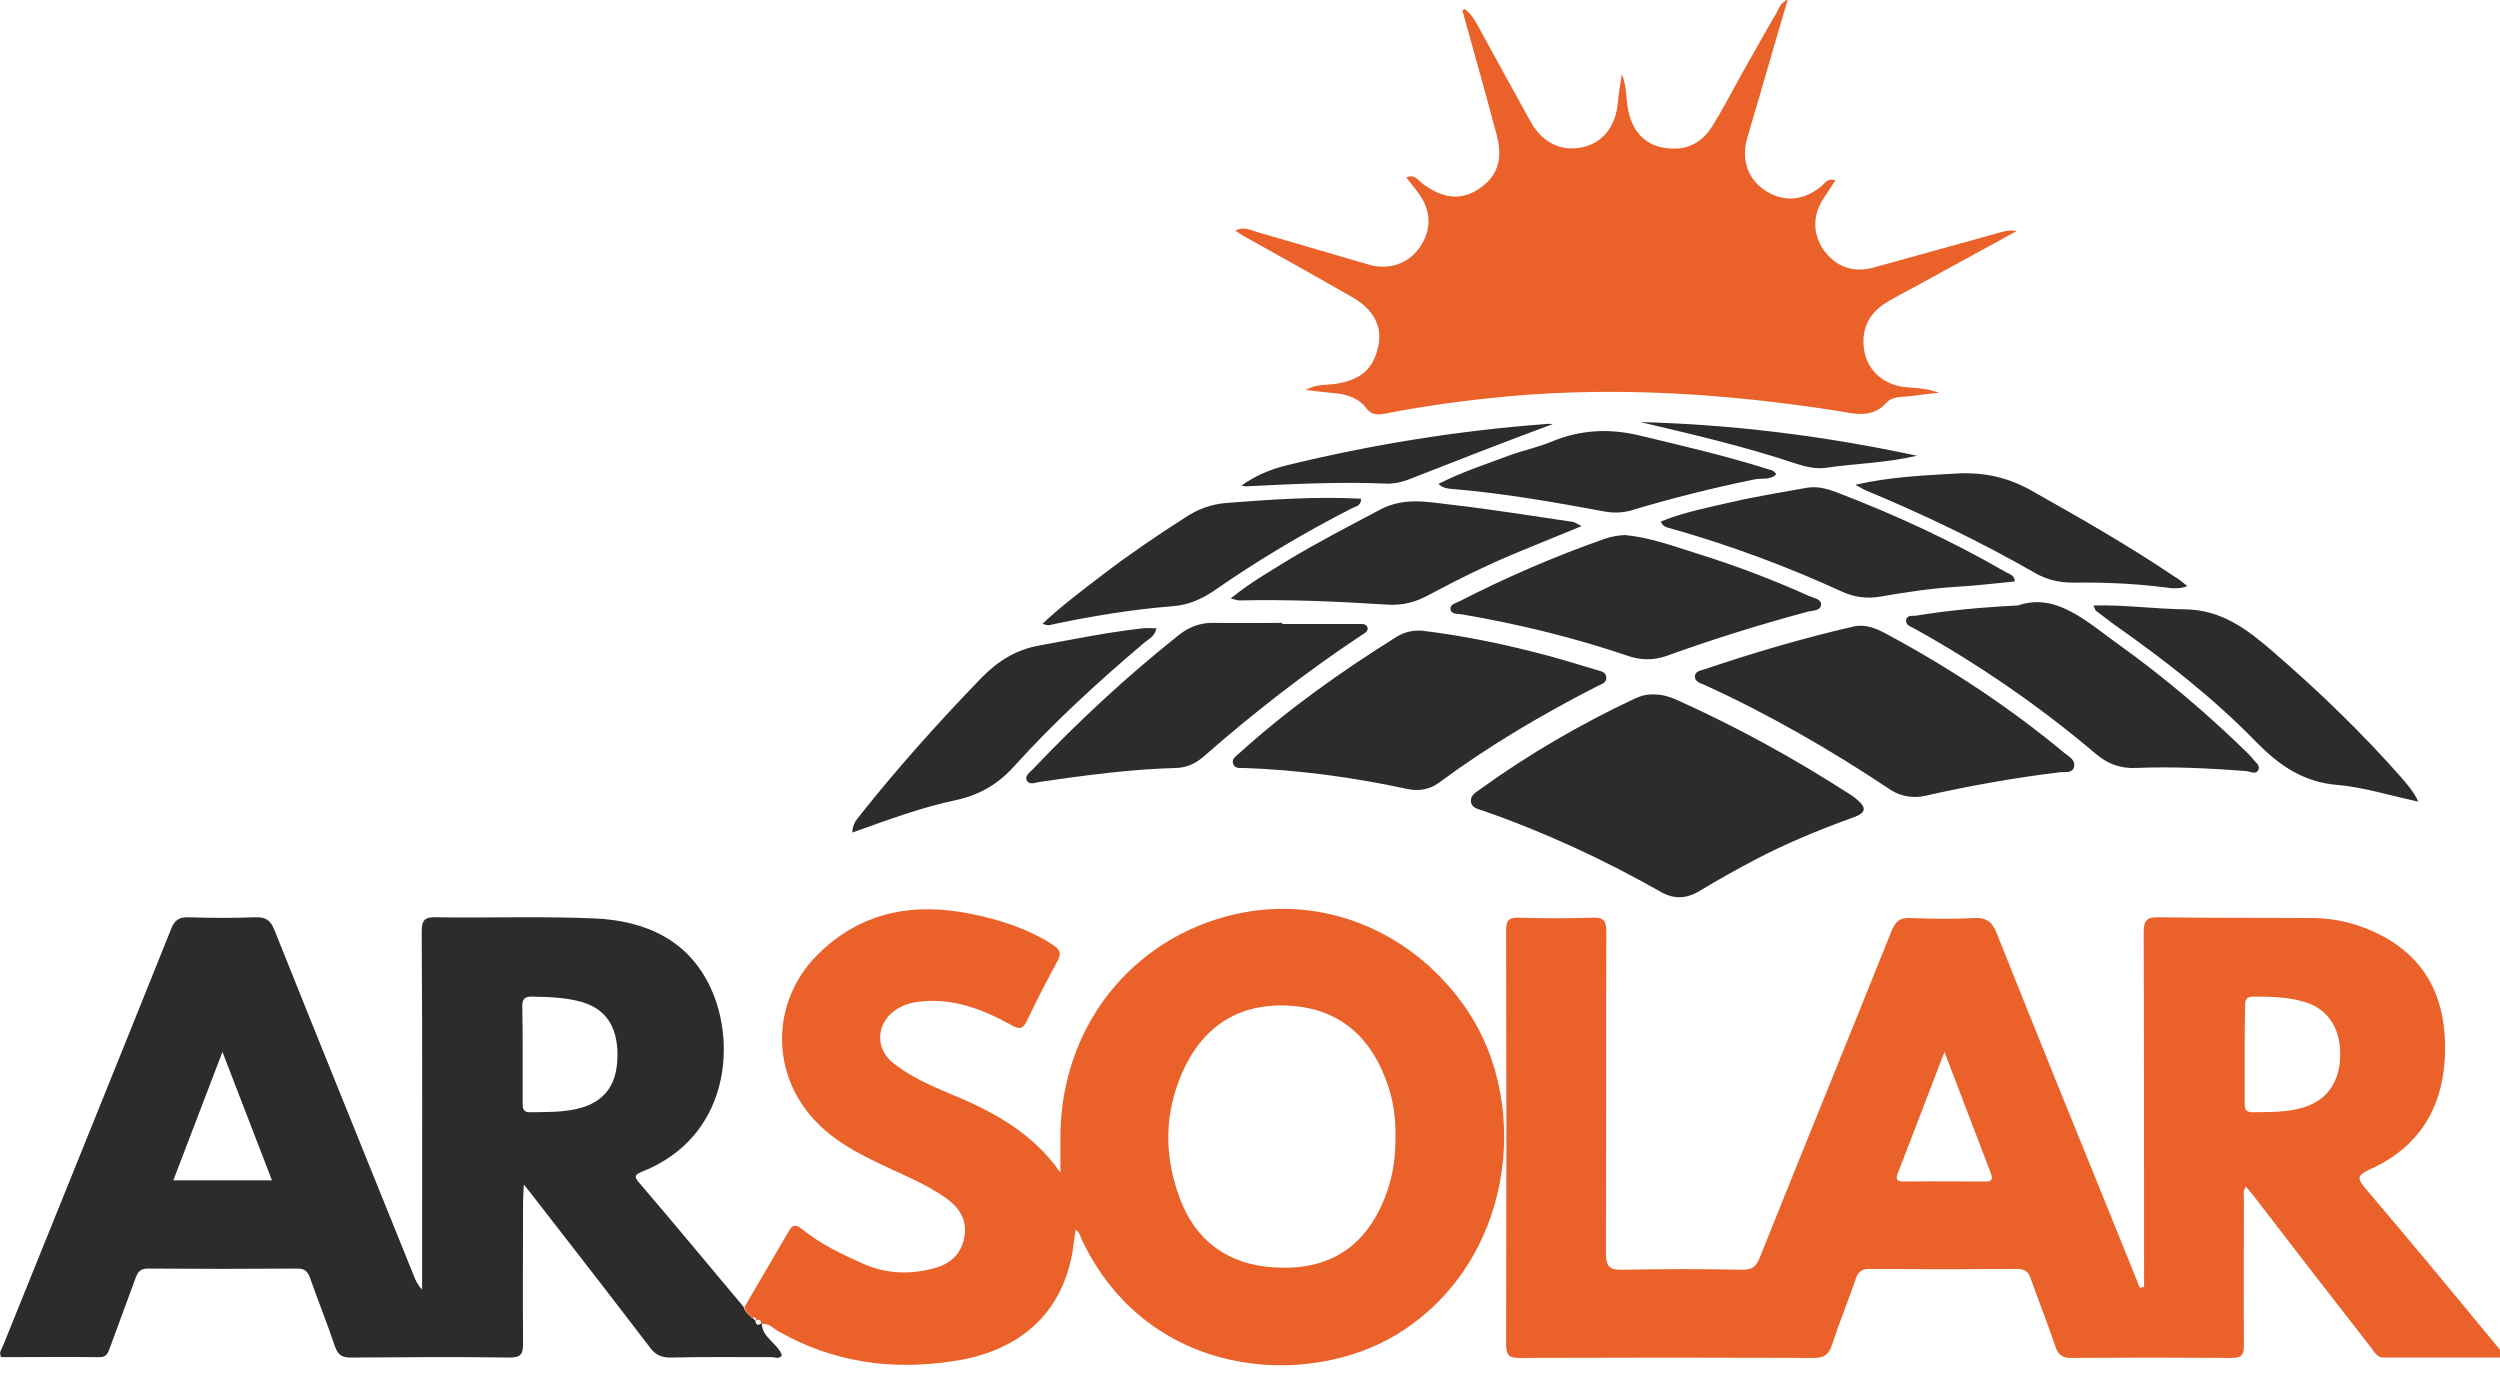
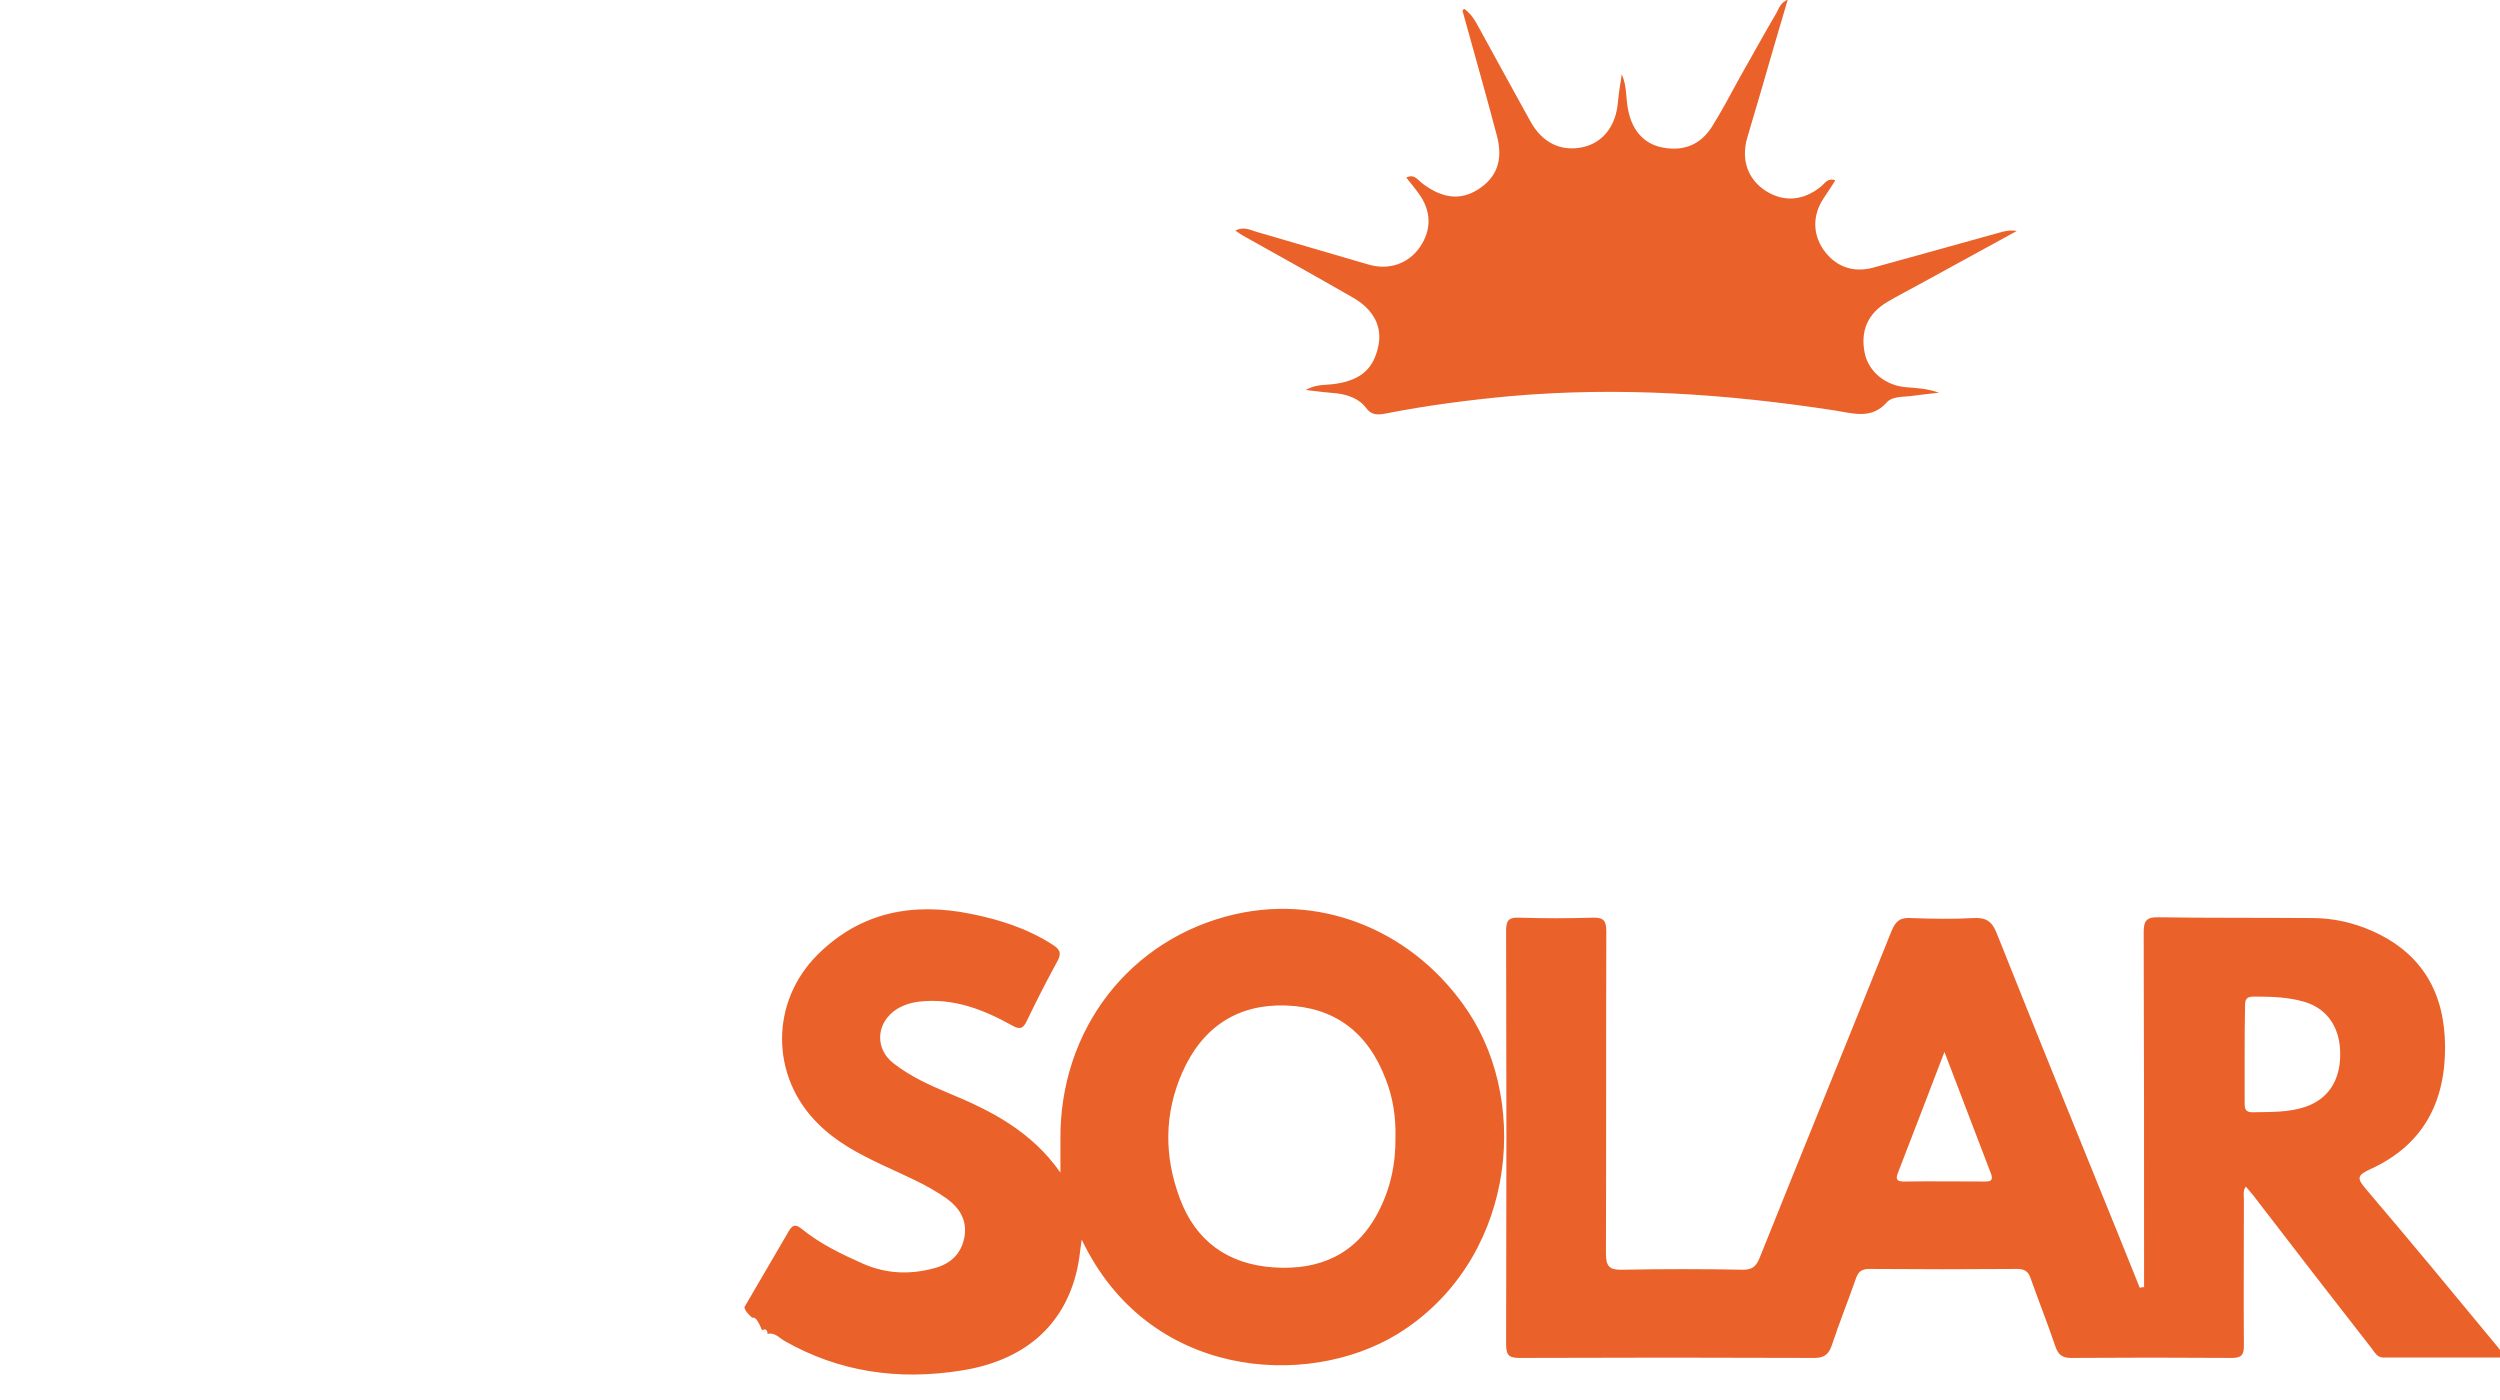
<svg xmlns="http://www.w3.org/2000/svg" id="Layer_1" x="0px" y="0px" viewBox="0 0 646.2 362" style="enable-background:new 0 0 646.2 362;" xml:space="preserve">
  <style type="text/css">	.st0{fill:#2D2C2B;}	.st1{fill:#EA6129;}</style>
  <g>
-     <path class="st0" d="M196.9,342.3c0.3,3.6,4.1,4.9,5.2,8c-0.6,1.1-1.8,0.5-2.6,0.5c-8.7,0-17.5-0.1-26.2,0.1  c-2.4,0-3.9-0.7-5.3-2.6c-10-13.1-20.1-26.1-30.2-39.1c-0.6-0.8-1.2-1.5-2.4-3c-0.1,2.1-0.2,3.4-0.2,4.7c0,12.1-0.1,24.2,0,36.3  c0,2.6-0.4,3.7-3.4,3.7c-13.7-0.2-27.5-0.1-41.2,0c-2.3,0-3.2-0.7-4-2.8c-2-6-4.4-11.9-6.5-17.9c-0.6-1.6-1.4-2.3-3.2-2.3  c-12.9,0.1-25.7,0.1-38.6,0c-1.9,0-2.6,0.7-3.2,2.3c-2.2,6.1-4.5,12.1-6.7,18.2c-0.5,1.3-0.8,2.4-2.7,2.4c-8.5-0.1-17,0-25.4,0  c-0.7-1.3,0.2-2.1,0.5-3c14.5-35.9,29-71.7,43.4-107.6c0.9-2.3,2-3.2,4.6-3.1c5.7,0.2,11.5,0.2,17.2,0c2.6-0.1,3.9,0.7,4.9,3.2  c11.9,29.8,24,59.5,36,89.3c0.5,1.3,1,2.5,2.2,3.7c0-1.2,0-2.5,0-3.7c0-29.6,0.1-59.1-0.1-88.7c0-3.2,0.8-3.9,3.9-3.8  c13.6,0.2,27.3-0.3,40.9,0.3c13.1,0.6,24.3,5.6,30,18.2c6.5,14.2,4.7,38.2-17.7,47.2c-1.9,0.8-2.4,1.2-0.9,2.9  c9.1,10.6,18,21.4,27,32.1c0.3,1.2,1.2,1.9,2,2.7c0.4,0.3,0.8,0.6,1.1,0.8l-0.1,0c0.2,0.8,0.4,1.6,1.5,0.8L196.9,342.3z   M135.1,272.4c0,4.2,0,8.5,0,12.7c0,1.3,0,2.4,1.9,2.4c4.6-0.1,9.2,0.1,13.7-1.3c6.1-2,9-6.4,8.9-13.9c-0.1-7.1-3.1-11.5-9.2-13.3  c-4.2-1.2-8.6-1.3-13-1.4c-1.8,0-2.4,0.7-2.4,2.4C135.1,264.2,135.1,268.3,135.1,272.4z M57.5,271.9c-4.5,11.7-8.6,22.5-12.7,33.2  c8.7,0,16.9,0,25.5,0C66.1,294.2,62,283.6,57.5,271.9z" />
-     <path class="st1" d="M554.2,332.7c0-1.3,0-2.7,0-4c0-29.2,0-58.4-0.1-87.6c0-3,0.6-4.1,3.9-4c13.2,0.2,26.5,0.1,39.7,0.2  c5.4,0,10.7,1.2,15.6,3.4c12.9,5.8,18.7,16.1,18.7,30.1c0,14.4-5.9,25.3-19.3,31.4c-3.5,1.6-3.5,2.4-1.2,5.1  c11.6,13.6,22.9,27.3,34.3,41.1c0.5,0.6,1,1.4,1.8,2.5c-10.9,0-21.2,0-31.5,0c-1.7,0-2.3-1.4-3.1-2.4c-10-12.8-19.9-25.6-29.8-38.5  c-0.8-1.1-1.7-2.1-2.7-3.3c-0.8,1.1-0.5,2.3-0.5,3.3c0,12.6-0.1,25.2,0,37.8c0,2.4-0.6,3.2-3.1,3.2c-13.9-0.1-27.7-0.1-41.6,0  c-2.3,0-3.3-0.9-4-2.9c-2-5.9-4.3-11.7-6.4-17.6c-0.6-1.8-1.5-2.5-3.5-2.5c-12.7,0.1-25.5,0.1-38.2,0c-2,0-2.9,0.7-3.5,2.5  c-2,5.8-4.3,11.4-6.2,17.2c-0.8,2.3-1.9,3.3-4.5,3.3c-25.4-0.1-50.7-0.1-76.1,0c-2.7,0-3.6-0.5-3.6-3.5c0.1-35.7,0.1-71.3,0-107  c0-2.6,0.7-3.4,3.3-3.3c6.4,0.2,12.7,0.2,19.1,0c2.9-0.1,3.5,0.9,3.5,3.6c-0.1,27.7,0,55.4-0.1,83.1c0,3.5,0.9,4.4,4.3,4.3  c10.4-0.2,20.7-0.2,31.1,0c2.4,0,3.4-0.8,4.3-3c11.3-28.2,22.8-56.3,34.1-84.5c1.1-2.7,2.3-3.6,5.1-3.4c5.4,0.2,10.8,0.3,16.1,0  c3.3-0.2,4.8,0.9,6,3.9c10.4,26.1,21,52.2,31.6,78.3c1.8,4.5,3.6,9,5.4,13.4C553.6,332.7,553.9,332.7,554.2,332.7z M580.2,272.5  c0,4.2,0,8.5,0,12.7c0,1.4,0.2,2.3,2,2.3c4.6-0.1,9.2,0.1,13.7-1.4c5.8-2,9-6.7,9-13.6c0-6.9-3.3-11.7-9.1-13.5  c-4.3-1.3-8.8-1.4-13.3-1.4c-2,0-2.2,0.9-2.2,2.5C580.2,264.3,580.2,268.4,580.2,272.5z M502.6,271.9c-4.2,11-8.1,21.1-12,31.2  c-0.6,1.5-0.5,2.3,1.4,2.3c7.1-0.1,14.2,0,21.3,0c1.7,0,1.8-0.8,1.3-2.1C510.7,293.1,506.8,282.9,502.6,271.9z M194.4,340.6  c-0.8-0.8-1.7-1.5-2-2.7c3.8-6.6,7.7-13.1,11.5-19.7c1.1-1.9,2-1.6,3.4-0.5c4.8,3.9,10.3,6.5,15.9,9c6,2.6,12.1,2.8,18.3,1.1  c4.2-1.1,7-3.7,7.8-8.1c0.7-4.3-1.2-7.4-4.6-9.9c-5.2-3.7-11.2-6.1-16.9-8.8c-5.9-2.8-11.6-5.8-16.3-10.5  c-12.4-12.2-12.5-31.5-0.1-43.8c11.1-11,24.6-13.5,39.5-10.5c7.5,1.5,14.7,3.8,21.2,8c1.7,1.1,2.4,2,1.3,4.1  c-2.8,5.1-5.5,10.4-8,15.6c-1,2.2-2,2.2-3.9,1.1c-7.4-4.1-15.1-7.1-23.9-6.1c-2.4,0.3-4.6,1-6.6,2.5c-4.6,3.6-4.7,9.8-0.1,13.4  c4.3,3.4,9.4,5.7,14.4,7.8c10.9,4.5,21.3,9.8,28.8,20.5c0-3.4,0-5.9,0-8.4c-0.3-28.6,18-52.2,45.2-58.4c23.4-5.3,46.8,5,60.2,25.2  c16.4,24.7,11.6,65-18.4,83.4c-23.4,14.2-64.4,11.5-81.5-24.5c-0.4-0.9-0.5-1.9-1.6-2.5c-0.4,2.6-0.6,5.3-1.2,7.8  c-3.3,14.5-13.7,23.6-30.2,26.1c-16,2.5-31.3,0.4-45.6-7.8c-1.3-0.8-2.4-2.2-4.3-1.7c0,0,0.1-0.1,0.1-0.1c-0.1-1-0.5-1.4-1.5-0.8  l0.1,0C195.6,340.5,195,340.5,194.4,340.6z M360.7,293.7c0.1-4.8-0.6-9.9-2.5-14.7c-4.6-12.2-13.3-18.7-25.9-19.1  c-12.3-0.4-21.5,5.5-26.7,17.3c-4.7,10.7-4.7,21.6-0.7,32.4c4.1,11.2,12.5,17.2,24.3,18c11.8,0.8,21.3-3.3,27-14.2  C359.4,307.3,360.8,300.9,360.7,293.7z" />
+     <path class="st1" d="M554.2,332.7c0-1.3,0-2.7,0-4c0-29.2,0-58.4-0.1-87.6c0-3,0.6-4.1,3.9-4c13.2,0.2,26.5,0.1,39.7,0.2  c5.4,0,10.7,1.2,15.6,3.4c12.9,5.8,18.7,16.1,18.7,30.1c0,14.4-5.9,25.3-19.3,31.4c-3.5,1.6-3.5,2.4-1.2,5.1  c11.6,13.6,22.9,27.3,34.3,41.1c0.5,0.6,1,1.4,1.8,2.5c-10.9,0-21.2,0-31.5,0c-1.7,0-2.3-1.4-3.1-2.4c-10-12.8-19.9-25.6-29.8-38.5  c-0.8-1.1-1.7-2.1-2.7-3.3c-0.8,1.1-0.5,2.3-0.5,3.3c0,12.6-0.1,25.2,0,37.8c0,2.4-0.6,3.2-3.1,3.2c-13.9-0.1-27.7-0.1-41.6,0  c-2.3,0-3.3-0.9-4-2.9c-2-5.9-4.3-11.7-6.4-17.6c-0.6-1.8-1.5-2.5-3.5-2.5c-12.7,0.1-25.5,0.1-38.2,0c-2,0-2.9,0.7-3.5,2.5  c-2,5.8-4.3,11.4-6.2,17.2c-0.8,2.3-1.9,3.3-4.5,3.3c-25.4-0.1-50.7-0.1-76.1,0c-2.7,0-3.6-0.5-3.6-3.5c0.1-35.7,0.1-71.3,0-107  c0-2.6,0.7-3.4,3.3-3.3c6.4,0.2,12.7,0.2,19.1,0c2.9-0.1,3.5,0.9,3.5,3.6c-0.1,27.7,0,55.4-0.1,83.1c0,3.5,0.9,4.4,4.3,4.3  c10.4-0.2,20.7-0.2,31.1,0c2.4,0,3.4-0.8,4.3-3c11.3-28.2,22.8-56.3,34.1-84.5c1.1-2.7,2.3-3.6,5.1-3.4c5.4,0.2,10.8,0.3,16.1,0  c3.3-0.2,4.8,0.9,6,3.9c10.4,26.1,21,52.2,31.6,78.3c1.8,4.5,3.6,9,5.4,13.4C553.6,332.7,553.9,332.7,554.2,332.7z M580.2,272.5  c0,4.2,0,8.5,0,12.7c0,1.4,0.2,2.3,2,2.3c4.6-0.1,9.2,0.1,13.7-1.4c5.8-2,9-6.7,9-13.6c0-6.9-3.3-11.7-9.1-13.5  c-4.3-1.3-8.8-1.4-13.3-1.4c-2,0-2.2,0.9-2.2,2.5C580.2,264.3,580.2,268.4,580.2,272.5z M502.6,271.9c-4.2,11-8.1,21.1-12,31.2  c-0.6,1.5-0.5,2.3,1.4,2.3c7.1-0.1,14.2,0,21.3,0c1.7,0,1.8-0.8,1.3-2.1C510.7,293.1,506.8,282.9,502.6,271.9z M194.4,340.6  c-0.8-0.8-1.7-1.5-2-2.7c3.8-6.6,7.7-13.1,11.5-19.7c1.1-1.9,2-1.6,3.4-0.5c4.8,3.9,10.3,6.5,15.9,9c6,2.6,12.1,2.8,18.3,1.1  c4.2-1.1,7-3.7,7.8-8.1c0.7-4.3-1.2-7.4-4.6-9.9c-5.2-3.7-11.2-6.1-16.9-8.8c-5.9-2.8-11.6-5.8-16.3-10.5  c-12.4-12.2-12.5-31.5-0.1-43.8c11.1-11,24.6-13.5,39.5-10.5c7.5,1.5,14.7,3.8,21.2,8c1.7,1.1,2.4,2,1.3,4.1  c-2.8,5.1-5.5,10.4-8,15.6c-1,2.2-2,2.2-3.9,1.1c-7.4-4.1-15.1-7.1-23.9-6.1c-2.4,0.3-4.6,1-6.6,2.5c-4.6,3.6-4.7,9.8-0.1,13.4  c4.3,3.4,9.4,5.7,14.4,7.8c10.9,4.5,21.3,9.8,28.8,20.5c0-3.4,0-5.9,0-8.4c-0.3-28.6,18-52.2,45.2-58.4c23.4-5.3,46.8,5,60.2,25.2  c16.4,24.7,11.6,65-18.4,83.4c-23.4,14.2-64.4,11.5-81.5-24.5c-0.4,2.6-0.6,5.3-1.2,7.8  c-3.3,14.5-13.7,23.6-30.2,26.1c-16,2.5-31.3,0.4-45.6-7.8c-1.3-0.8-2.4-2.2-4.3-1.7c0,0,0.1-0.1,0.1-0.1c-0.1-1-0.5-1.4-1.5-0.8  l0.1,0C195.6,340.5,195,340.5,194.4,340.6z M360.7,293.7c0.1-4.8-0.6-9.9-2.5-14.7c-4.6-12.2-13.3-18.7-25.9-19.1  c-12.3-0.4-21.5,5.5-26.7,17.3c-4.7,10.7-4.7,21.6-0.7,32.4c4.1,11.2,12.5,17.2,24.3,18c11.8,0.8,21.3-3.3,27-14.2  C359.4,307.3,360.8,300.9,360.7,293.7z" />
    <path class="st1" d="M337.5,100.8c2.8-1.6,5.4-1.2,7.8-1.6c6.5-1,9.8-3.9,11-9.9c1-5-1.3-9.4-6.8-12.5c-9.4-5.4-18.9-10.7-28.4-16  c-0.5-0.3-1-0.7-1.8-1.2c2.1-1.1,3.8-0.2,5.4,0.3c9.7,2.8,19.4,5.7,29.1,8.5c5.2,1.5,10.2-0.2,13.2-4.5c3.1-4.5,3-9.4-0.3-13.9  c-1-1.4-2.1-2.7-3.2-4.1c2-1,2.9,0.5,4,1.4c5.2,4,9.9,4.6,14.5,1.7c4.9-3.1,6.6-7.6,4.9-14c-2.8-10.6-5.8-21.1-8.7-31.6  c-0.1-0.3-0.4-0.7,0.3-1.1c1.7,1.2,2.8,3,3.8,4.9c4.4,8.1,8.9,16.2,13.3,24.2c3.1,5.6,8,7.9,13.7,6.6c5.1-1.2,8.4-5.5,8.9-11.6  c0.2-2.3,0.6-4.6,1-7.2c1.4,3.2,1,6.4,1.7,9.5c1.1,5.3,4.3,8.7,9.2,9.5c5.3,0.9,9.6-0.9,12.5-5.6c2.5-4,4.7-8.2,7-12.4  c3.2-5.6,6.3-11.3,9.6-16.9c0.6-1.1,1-2.6,2.9-3.4c-2.4,8.1-4.7,15.9-6.9,23.6c-1.2,4.1-2.4,8.1-3.6,12.2  c-1.6,5.7,0.2,10.7,4.9,13.7c4.6,2.9,9.7,2.5,14.2-1.2c1-0.8,1.7-2.3,3.7-1.6c-1,1.6-2,3.1-3,4.6c-2.9,4.3-2.9,9.2-0.1,13.3  c3,4.3,7.5,6.1,12.8,4.7c11-3,21.9-6.1,32.8-9.1c1.4-0.4,2.8-0.7,4.4-0.4c-8.4,4.6-16.8,9.2-25.2,13.8c-2.7,1.5-5.5,2.9-8.2,4.5  c-5.1,3-7.1,7.5-5.9,13.3c1,4.8,5.4,8.4,10.8,8.8c2.6,0.2,5.2,0.3,8.4,1.4c-2.9,0.3-5.2,0.6-7.5,0.9c-2.1,0.2-4.7,0.1-6,1.6  c-4,4.5-8.8,2.8-13.4,2.1c-27.9-4.3-55.8-6.2-84-3.7c-10.8,1-21.6,2.4-32.2,4.5c-2.1,0.4-3.7,0.4-5.1-1.6c-1.7-2.2-4.4-3.2-7.2-3.6  C343.3,101.5,340.7,101.2,337.5,100.8z" />
-     <path class="st0" d="M427.6,179.5c2.1,0,4,0.6,5.8,1.4c15.6,7,30.5,15.2,44.9,24.5c0.5,0.3,1,0.7,1.5,1.1c2.8,2.3,2.6,3.6-0.8,4.8  c-8.8,3.2-17.4,6.7-25.7,11.1c-4.7,2.5-9.4,5.1-14,7.9c-3.3,2-6.5,2.2-9.9,0.3c-14.8-8.4-30.1-15.5-46.2-21.1  c-1.2-0.4-2.9-0.7-3-2.4c-0.1-1.6,1.3-2.3,2.4-3.1c12.6-9.1,25.9-16.8,39.9-23.4C424.2,179.8,425.9,179.4,427.6,179.5z   M497.6,205.7c11.6-2.6,23.2-4.7,35-6.1c1.2-0.1,3.2,0.3,3.5-1.4c0.4-1.7-1.2-2.6-2.4-3.5c-14.3-11.9-29.8-22.1-46.2-30.9  c-2.6-1.4-5.3-2.5-8.2-1.9c-13.1,3-26,6.8-38.7,11.1c-1,0.3-2.5,0.5-2.5,1.9c0,1.3,1.4,1.7,2.4,2.1c16.7,7.6,32.6,16.8,47.8,26.9  c2,1.4,4.2,2.1,7,2.1C495.8,206,496.7,205.9,497.6,205.7z M361,164.6c-14.4,9-28.2,18.8-40.8,30.2c-0.8,0.7-2,1.5-1.4,2.8  c0.5,1.1,1.7,0.9,2.6,0.9c14.2,0.5,28.3,2.4,42.2,5.4c3.1,0.7,6,0.2,8.5-1.7c13-9.6,26.8-17.7,41.1-25c0.9-0.4,2-0.7,2-2  c0-1.5-1.4-1.7-2.4-2c-5.4-1.6-10.7-3.3-16.1-4.6c-9.7-2.5-19.4-4.4-29.3-5.6C365.1,162.9,362.9,163.4,361,164.6z M495.5,159.1  c-1,0.2-2.6-0.3-2.8,1.2c-0.2,1.3,1.3,1.7,2.2,2.2c16.7,9.3,32.4,20.1,47,32.5c3,2.5,6.3,3.7,10.3,3.5c9.5-0.4,19,0.1,28.4,0.8  c1,0.1,2.4,1,3.1-0.2c0.7-1.4-0.9-2.1-1.5-3.1c-0.3-0.4-0.7-0.7-1-1.1c-10.5-10.3-21.7-19.8-33.7-28.4c-8.2-5.9-16.1-13.4-25.9-10  C511.6,157,503.5,157.8,495.5,159.1z M414.7,139.3c-12.8,4.5-25.3,9.9-37.4,16.1c-1,0.5-2.5,0.8-2.4,2c0.2,1.5,1.9,1.2,3,1.4  c14.6,2.5,29,6,43.1,10.8c3.3,1.1,6.5,1.1,9.9-0.1c11.9-4.3,24.1-8.1,36.4-11.4c1.3-0.3,3.2-0.2,3.4-1.7c0.2-1.5-1.8-1.8-3-2.3  c-9.5-4.3-19.3-8-29.3-11.1c-6-1.9-12-4.1-18.4-4.7C418.1,138.4,416.4,138.7,414.7,139.3z M331.4,161c-5.9,0-11.7,0.1-17.6,0  c-3.6-0.1-6.6,1.1-9.3,3.3c-13.3,10.6-25.7,22.1-37.4,34.4c-0.8,0.9-2.3,1.8-1.7,3c0.7,1.4,2.3,0.5,3.4,0.4  c11.7-1.7,23.5-3.3,35.4-3.6c2.7-0.1,5.1-1.3,7.1-3.1c12.9-11.3,26.3-21.7,40.6-31.2c0.7-0.5,1.8-0.9,1.6-1.9c-0.3-1.2-1.5-1-2.5-1  c-6.5,0-13,0-19.5,0C331.4,161.1,331.4,161.1,331.4,161z M620.9,201.2c-10.3-11.7-21.5-22.5-33.3-32.7c-6.7-5.8-13.3-10.9-22.9-11  c-7.7-0.1-15.5-1.2-23.6-1c0.4,0.8,0.4,1.2,0.7,1.4c1.5,1.1,3,2.3,4.5,3.4c13.1,9.2,25.7,19,36.9,30.5c6,6.1,12.2,10.4,21.1,11.1  c6.7,0.6,13.3,2.7,20.8,4.3C623.7,204.3,622.2,202.8,620.9,201.2z M246.7,206.9c6.3-1.3,11.2-4.1,15.5-8.9  c10.4-11.5,21.8-21.9,33.6-31.9c1.2-1,2.8-1.7,3.1-3.7c-1.3,0-2.4-0.1-3.5,0c-8.9,1-17.7,2.8-26.5,4.4c-6.4,1.1-11.2,4.2-15.6,8.8  c-10.8,11.2-21.2,22.8-30.9,35c-0.9,1.2-2,2.2-2.1,4.6C229.3,212,237.8,208.8,246.7,206.9z M518.5,147.9  c-14-8.1-28.7-14.9-43.9-20.7c-2.4-0.9-5-1.6-7.7-1.1c-6.5,1.2-13,2.2-19.4,3.7c-6.1,1.4-12.3,2.6-18.2,5c0.5,1.5,1.7,1.5,2.6,1.8  c15.2,4.3,30,9.8,44.4,16.4c3.1,1.4,6.3,1.8,9.8,1.2c6.4-1.1,12.8-2.1,19.3-2.5c5.1-0.3,10.3-0.9,15.4-1.4  C520.7,148.7,519.5,148.4,518.5,147.9z M320.4,155.2c12.9-0.3,25.7,0.3,38.5,1.1c3.8,0.2,7.1-0.7,10.4-2.5  c8-4.3,16.2-8.3,24.6-11.7c4.8-2,9.6-3.9,14.9-6.1c-1.2-0.6-1.7-1-2.2-1.1c-10.3-1.5-20.7-3.2-31.1-4.4c-6.2-0.7-12.5-2.1-18.7,1.2  c-8.1,4.3-16.3,8.5-24.2,13.3c-4.7,2.9-9.6,5.7-14.5,9.7C319.4,155,319.9,155.2,320.4,155.2z M481.9,126.6  c15.2,6.3,30,13.4,44.3,21.6c3,1.7,6.2,2.4,9.6,2.4c7.9-0.1,15.7,0.2,23.5,1.2c1.8,0.2,3.8,0.6,6.1-0.3c-1.4-1.1-2.3-1.9-3.4-2.5  c-12-8.1-24.5-15.2-37.1-22.3c-6.1-3.4-12.3-4.7-19.3-4.3c-8.7,0.5-17.3,0.9-26,2.9C480.4,125.7,481.1,126.2,481.9,126.6z   M272.5,161.3c10.1-2.1,20.3-3.8,30.6-4.6c3.9-0.3,7.2-1.7,10.4-3.8c11.5-8,23.4-15.1,35.9-21.5c1-0.5,2.5-0.6,2.4-2.5  c-11.7-0.6-23.2,0.2-34.7,1.1c-4,0.3-7.5,1.6-10.8,3.8c-7.2,4.6-14.4,9.5-21.2,14.7c-5.2,4-10.5,7.9-15.6,12.7  C270.8,161.9,271.7,161.5,272.5,161.3z M375.5,126.4c13.2,1.1,26.2,3.4,39.2,5.8c2.2,0.4,4.4,0.4,6.7-0.2  c10.6-3.2,21.4-5.9,32.2-8.1c1.8-0.4,3.9,0.3,5.5-1.3c-0.5-1-1.3-1.1-2-1.3c-11.1-3.5-22.3-6.1-33.6-8.8c-7.7-1.8-15-1.4-22.3,1.6  c-3.6,1.5-7.4,2.3-11,3.6c-6.1,2.3-12.4,4.3-18.4,7.4C373.1,126.3,374.4,126.3,375.5,126.4z M399.6,109.6  c-22.7,1.7-45,5.3-67.1,10.7c-4.1,1-7.9,2.6-11.6,5.2c0.7,0.1,1.1,0.3,1.4,0.2c12-0.6,23.9-1.2,35.9-0.7c1.8,0.1,3.8-0.3,5.5-0.9  c12.5-4.9,25-9.8,37.7-14.5C400.8,109.6,400.2,109.5,399.6,109.6z M464.4,119.9c2.5,0.8,5.1,1.4,7.7,1c7.5-1.1,15.2-1.2,23.4-3.1  c-24.2-5.2-48-8.1-71.5-8.7C437.2,112.2,451,115.4,464.4,119.9z" />
  </g>
</svg>